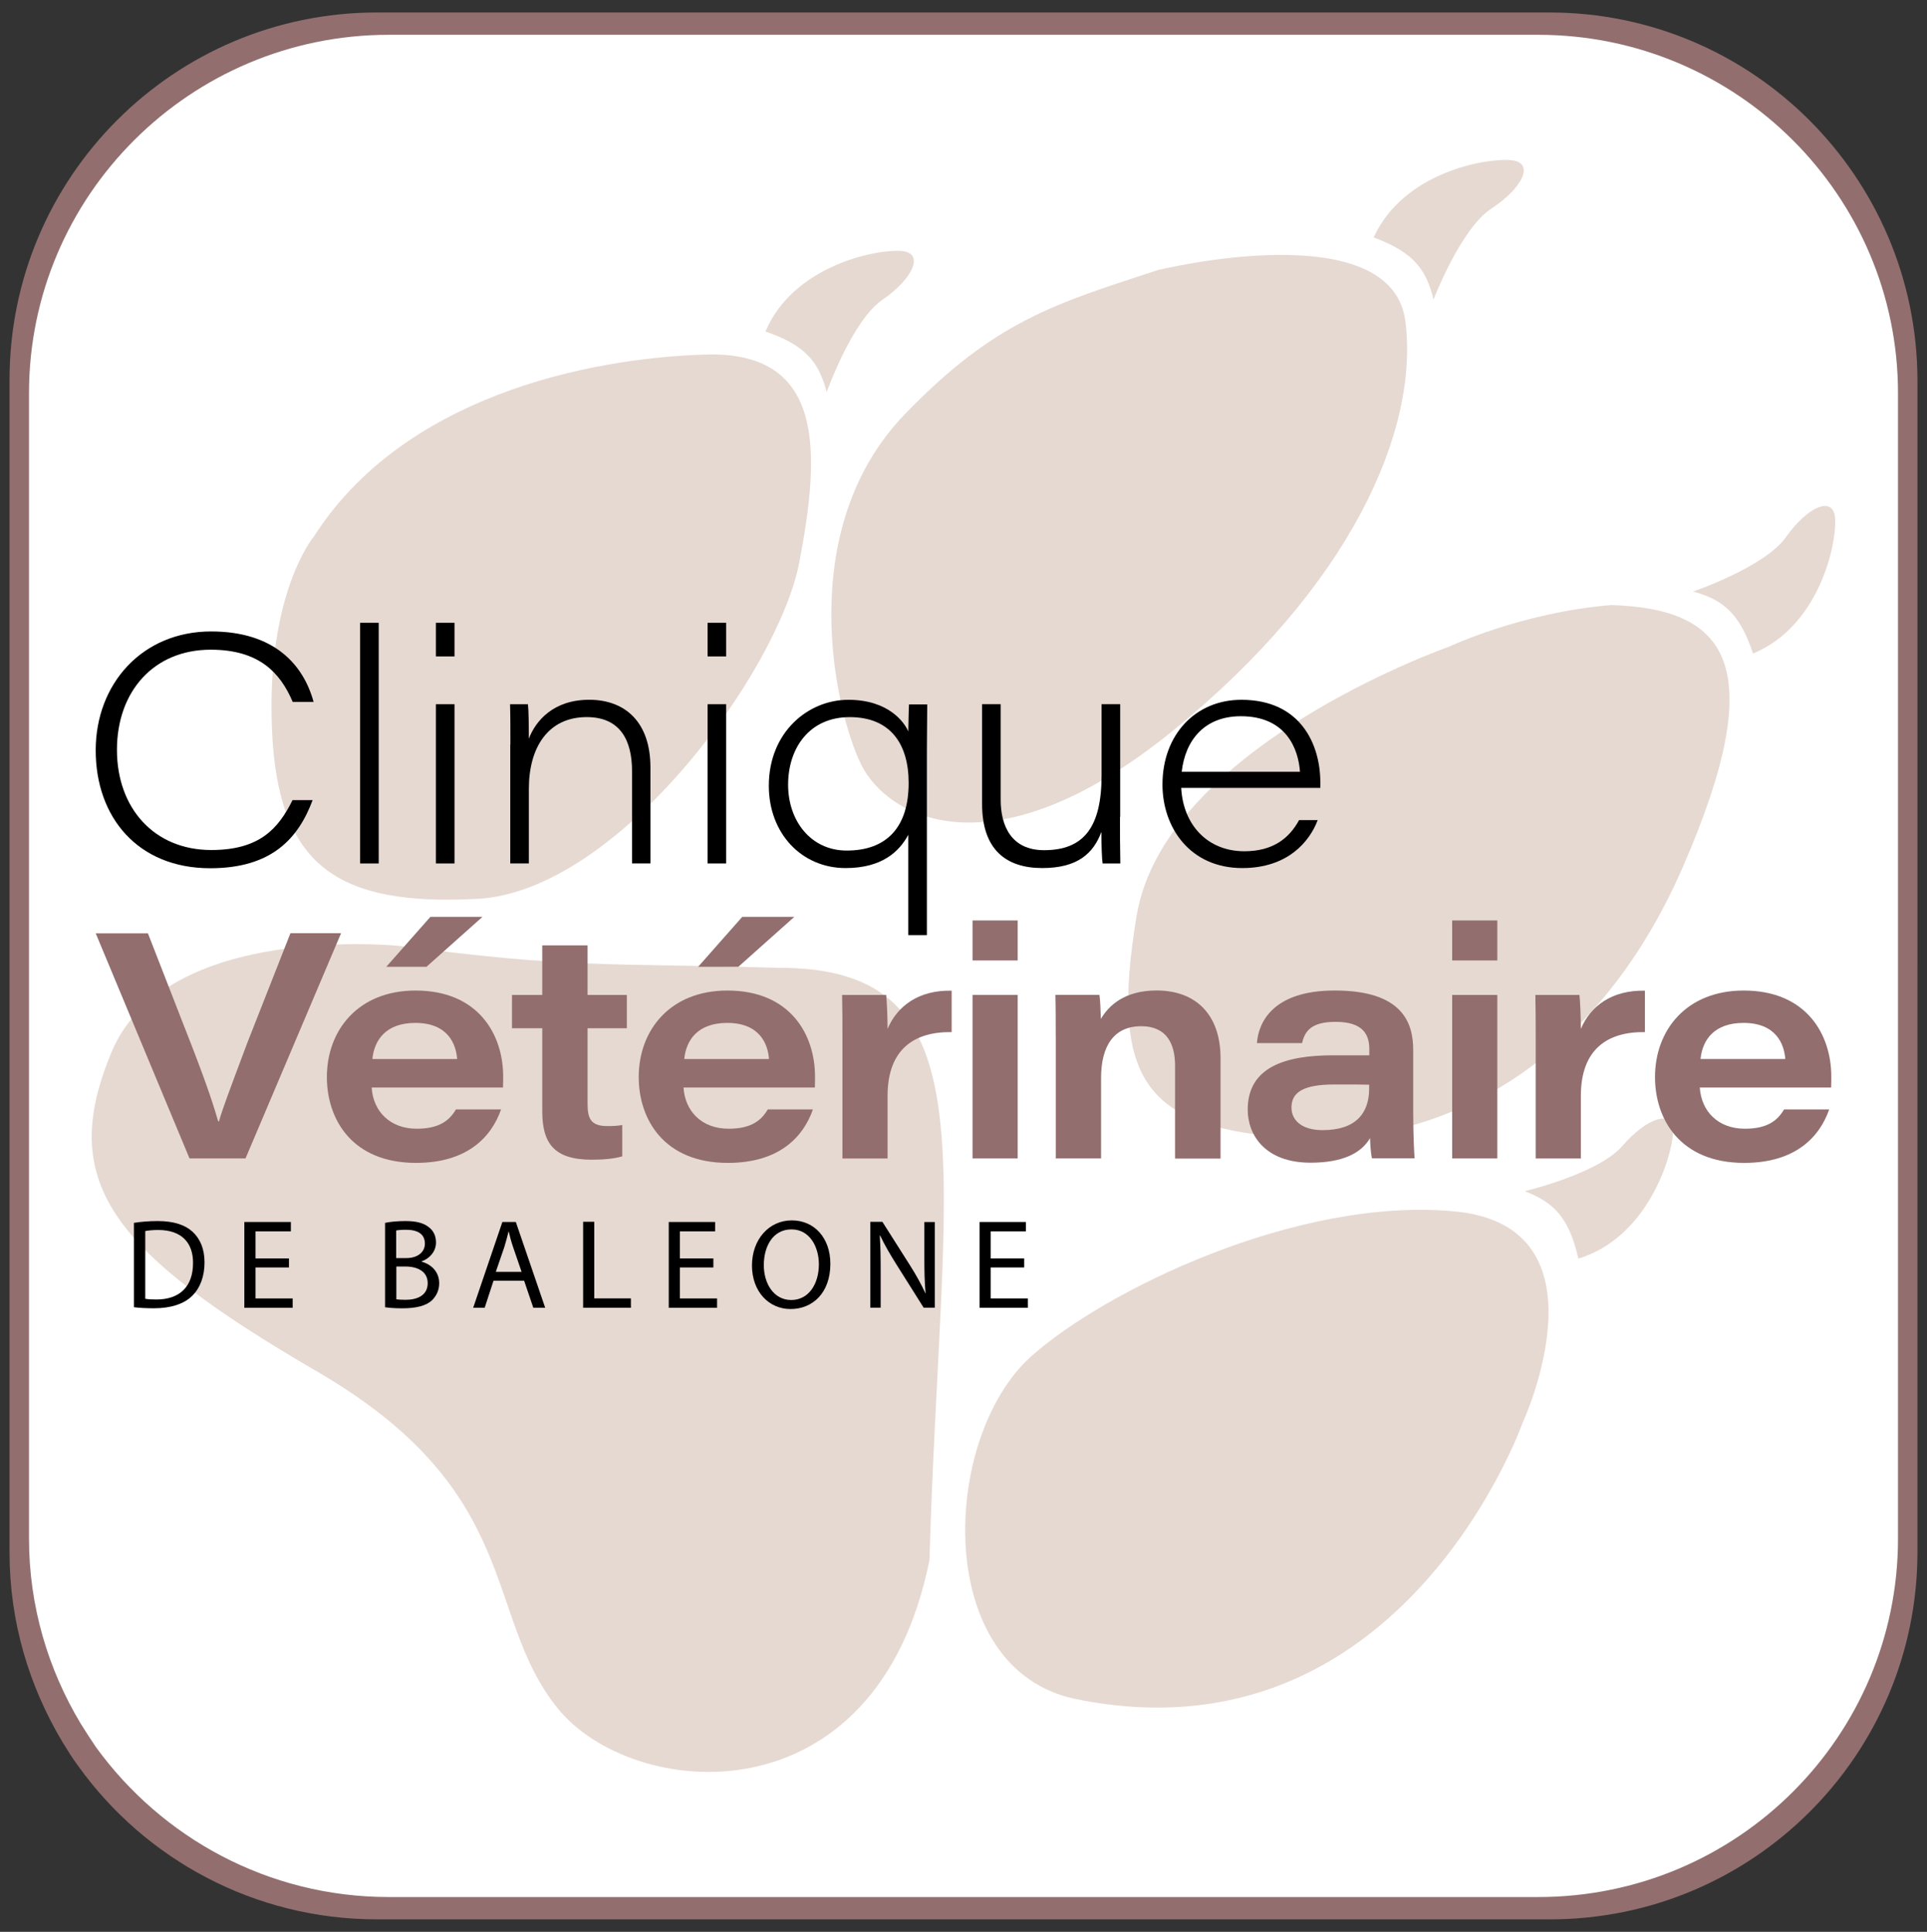
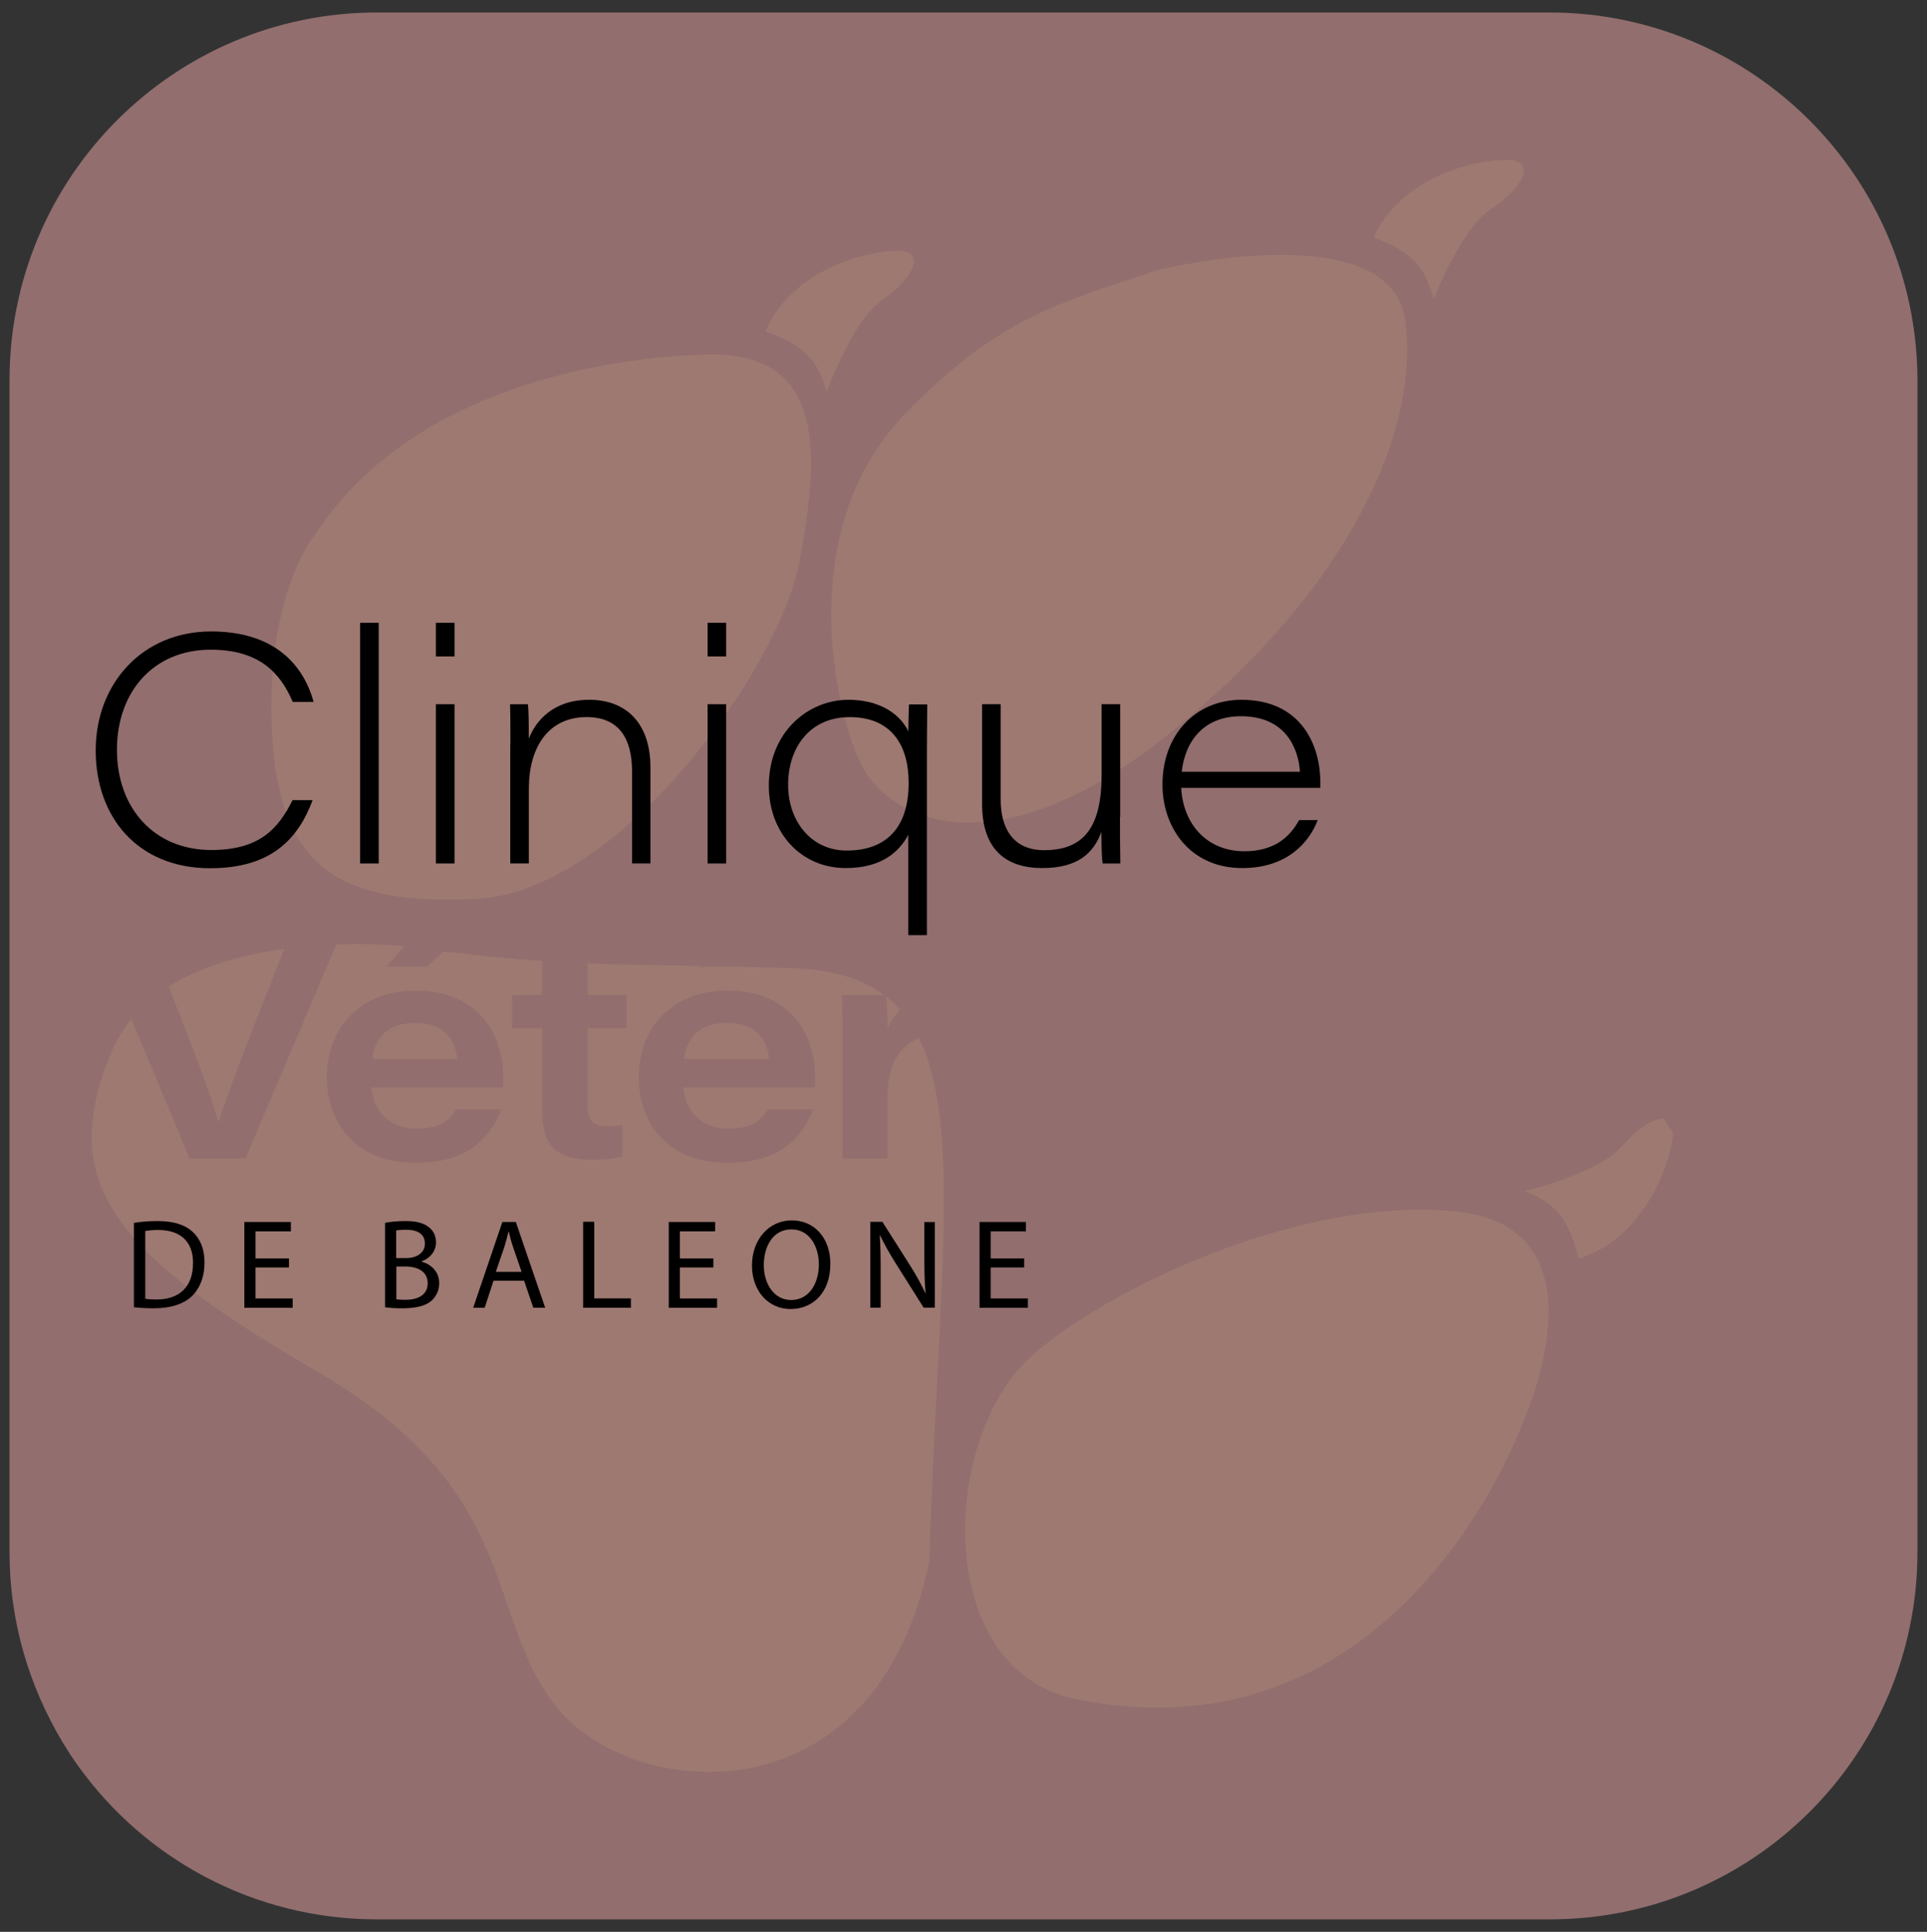
<svg xmlns="http://www.w3.org/2000/svg" id="Layer_2" data-name="Layer 2" version="1.1" viewBox="0 0 302.091 302.911">
  <rect x="0" y="0" width="302.091" height="302.911" fill="#333333" stroke="none" />
  <path d="M242.895,1.956H59.095C27.295,1.956,1.495,27.756,1.495,59.556v183.9c0,10.9,3.1,21,8.3,29.7.8,1.3,1.6,2.6,2.5,3.8,10.4,14.5,27.5,24,46.8,24h183.9c31.8,0,57.6-25.8,57.6-57.6V59.556c-.1-31.8-25.9-57.6-57.7-57.6Z" style="fill: #926e6e; stroke-width: 0px;" />
-   <path d="M241.146,5.456H60.946C29.846,5.456,4.546,30.656,4.546,61.656v179.6c0,10.6,3,20.5,8.1,29,.8,1.3,1.6,2.5,2.4,3.7,10.3,14.2,27,23.5,45.9,23.5h180.2c31.2,0,56.4-25.2,56.4-56.2V61.656c0-31-25.3-56.2-56.4-56.2Z" style="fill: #fff; stroke-width: 0px;" />
  <g style="opacity: .34;">
    <path d="M49.128,84.232s-7.388,8.856-6.492,30.124c.896,21.267,10.046,27.759,32.195,26.584,22.149-1.175,47.249-35.734,50.495-52.86s4.127-33.076-14.761-32.489c-18.903.587-47.543,6.786-61.423,28.64h-.015Z" style="fill: #b69179; stroke-width: 0px;" />
    <path d="M119.994,51.979c6.213,2.13,8.372,4.744,9.606,9.503,0,0,3.98-11.206,8.71-14.452s6.786-7.388,2.952-7.682c-3.833-.294-16.846,2.232-21.267,12.631Z" style="fill: #b69179; stroke-width: 0px;" />
    <path d="M215.345,37.233c6.154,2.277,8.254,4.95,9.385,9.738,0,0,4.245-11.104,9.047-14.247s6.962-7.212,3.143-7.608-16.891,1.821-21.576,12.117Z" style="fill: #b69179; stroke-width: 0px;" />
-     <path d="M274.814,102.474c-2.056-6.227-4.641-8.431-9.385-9.723,0,0,11.251-3.848,14.555-8.533,3.305-4.685,7.461-6.697,7.711-2.864s-2.423,16.817-12.881,21.12Z" style="fill: #b69179; stroke-width: 0px;" />
    <path d="M247.437,197.355c-1.454-6.404-3.819-8.827-8.416-10.575,0,0,11.574-2.747,15.304-7.094,3.745-4.347,8.078-5.963,7.946-2.115s-4.024,16.509-14.849,19.784h.015Z" style="fill: #b69179; stroke-width: 0px;" />
    <path d="M181.725,42.3s36.454-8.901,38.598,8.107c2.144,17.008-8.489,41.507-36.542,64.243-28.053,22.736-44.591,13.586-48.733,5.317-4.127-8.269-10.736-36.821,6.786-55.004,14.173-14.702,23.632-17.361,39.862-22.677l.029.015Z" style="fill: #b69179; stroke-width: 0px;" />
-     <path d="M227.124,101.417s-44.503,15.598-48.938,42.168c-4.436,26.584,1.983,33.34,24.469,34.839,22.486,1.498,47.293-10.619,61.173-42.505,13.88-31.901,6.786-40.464-11.221-41.051-14.173,1.175-25.483,6.551-25.483,6.551h0Z" style="fill: #b69179; stroke-width: 0px;" />
    <path d="M238.727,223.028s14.173-30.711-10.634-33.076c-24.807-2.365-55.034,12.514-66.446,22.736-14.173,12.705-15.539,49.173,7.094,53.741,51.083,10.34,69.985-43.416,69.985-43.416v.015Z" style="fill: #b69179; stroke-width: 0px;" />
    <path d="M62.713,148.328s-36.616-3.833-45.178,16.538c-8.563,20.371-.294,31.299,32.195,50.202,32.489,18.903,25.909,38.084,37.614,52.698,11.706,14.629,50.099,18.168,58.368-23.177,1.777-62.01,10.34-93.03-23.823-92.839-26.966-.778-32.283.118-59.161-3.422h-.015Z" style="fill: #b69179; stroke-width: 0px;" />
  </g>
  <g>
    <g>
      <path d="M49.021,125.427c-2.249,6.047-6.435,10.712-16.065,10.712-11.373,0-17.953-8.016-17.953-18.481s7.328-18.647,18.093-18.647c9.959,0,14.483,5.272,16.065,11.045h-3.276c-1.969-4.632-5.326-8.183-12.848-8.183-8.963,0-14.704,6.574-14.704,15.704s5.827,15.704,14.79,15.704c7.575,0,10.518-3.357,12.735-7.823h3.163v-.032Z" style="fill: #000; stroke-width: 0px;" />
      <path d="M56.456,135.391v-37.736h2.916v37.736h-2.916Z" style="fill: #000; stroke-width: 0px;" />
      <path d="M68.335,97.655h2.916v5.272h-2.916v-5.272ZM68.335,110.416h2.916v24.974h-2.916v-24.974Z" style="fill: #000; stroke-width: 0px;" />
      <path d="M80.015,116.717c0-2.109,0-4.412-.054-6.3h2.803c.113.942.14,3.33.14,5.412,1.054-2.776,3.831-6.106,9.464-6.106s9.598,3.497,9.598,10.599v15.064h-2.884v-14.483c0-4.799-1.829-8.463-7.102-8.463-6.047,0-9.071,4.745-9.071,11.239v11.707h-2.916v-18.674h.027l-.005.005Z" style="fill: #000; stroke-width: 0px;" />
      <path d="M110.924,97.655h2.916v5.272h-2.916v-5.272ZM110.924,110.416h2.916v24.974h-2.916v-24.974Z" style="fill: #000; stroke-width: 0px;" />
      <path d="M142.392,130.893c-1.442,2.69-4.191,5.219-9.824,5.219-6.908,0-12.041-5.439-12.041-12.901,0-8.409,6.16-13.482,12.46-13.482s8.796,3.524,9.404,4.966c.054-2.109.054-3.47.113-4.245h2.857c0,1.915-.054,4.745-.054,7.102v29.079h-2.916v-15.731h0v-.005ZM123.551,123.043c0,5.714,3.605,10.324,9.184,10.324,6.241,0,9.711-3.637,9.711-10.599,0-6.187-2.916-10.324-9.238-10.324s-9.657,4.858-9.657,10.599h0Z" style="fill: #000; stroke-width: 0px;" />
      <path d="M175.576,128.095c0,2.443,0,4.858.054,7.295h-2.776c-.113-.694-.194-2.83-.194-4.939-1.248,3.33-3.691,5.66-9.27,5.66s-9.431-2.803-9.431-10.045v-15.651h2.916v15.01c0,4.024,1.636,7.882,6.8,7.882,6.241,0,9.017-3.605,9.017-11.766v-11.126h2.916v17.674h-.027l-.005.005Z" style="fill: #000; stroke-width: 0px;" />
      <path d="M185.174,123.544c.307,5.773,4.105,9.932,9.905,9.932,4.412,0,6.994-1.969,8.576-4.885h2.916c-1.248,3.33-4.659,7.521-11.82,7.521-8.242,0-12.514-6.408-12.514-13.095,0-7.823,5.186-13.289,12.374-13.289,9.351,0,12.374,7.075,12.374,12.955v.861s-21.811,0-21.811,0ZM203.794,121.015c-.247-3.551-2.136-8.71-9.27-8.71-5.66,0-8.71,3.718-9.27,8.71h18.54Z" style="fill: #000; stroke-width: 0px;" />
    </g>
    <g>
      <path d="M29.712,181.643l-14.704-35.293h8.183l6.8,17.453c2.55,6.548,3.605,9.905,4.218,12.041h.113c.554-1.942,1.388-4.164,4.412-12.234l6.8-17.286h7.936l-14.983,35.32h-8.775Z" style="fill: #926e6e; stroke-width: 0px;" />
      <path d="M58.264,170.517c.221,3.664,2.803,6.467,7.075,6.467,3.357,0,5.052-1.167,6.133-3.024h7.075c-1.496,4.299-5.272,8.382-13.321,8.382-10.071,0-13.983-6.881-13.983-13.456,0-7.381,4.939-13.569,13.902-13.569,9.905,0,13.735,6.962,13.735,13.482,0,.581,0,1.001-.027,1.722h-20.59v-.005ZM71.665,166.052c-.167-2.303-1.415-5.66-6.548-5.66-4.578,0-6.435,2.636-6.741,5.66,0,0,13.289,0,13.289,0ZM75.63,143.767l-8.77,7.823h-6.3l6.908-7.823h8.162Z" style="fill: #926e6e; stroke-width: 0px;" />
      <path d="M80.263,156.007h4.745v-7.769h7.102v7.769h6.16v5.219h-6.16v11.82c0,2.416.554,3.524,3.137,3.524.721,0,1.582-.027,2.303-.167v4.912c-1.302.387-3.024.527-4.772.527-5.993,0-7.769-2.636-7.769-7.629v-12.987h-4.745v-5.219h0Z" style="fill: #926e6e; stroke-width: 0px;" />
      <path d="M107.152,170.517c.221,3.664,2.803,6.467,7.075,6.467,3.357,0,5.052-1.167,6.133-3.024h7.075c-1.496,4.299-5.272,8.382-13.321,8.382-10.071,0-13.983-6.881-13.983-13.456,0-7.381,4.939-13.569,13.902-13.569,9.905,0,13.735,6.962,13.735,13.482,0,.581,0,1.001-.027,1.722h-20.59v-.005ZM120.554,166.052c-.167-2.303-1.415-5.66-6.548-5.66-4.578,0-6.435,2.636-6.741,5.66,0,0,13.289,0,13.289,0ZM124.519,143.767l-8.77,7.823h-6.3l6.908-7.823h8.162Z" style="fill: #926e6e; stroke-width: 0px;" />
      <path d="M132.067,162.969c0-2.33,0-4.659-.054-6.962h6.908c.113.861.221,3.664.221,5.326,1.496-3.551,4.826-6.106,10.045-5.993v6.494c-5.827-.081-10.045,2.636-10.045,10.018v9.797h-7.075v-18.674h0v-.005Z" style="fill: #926e6e; stroke-width: 0px;" />
      <path d="M152.463,144.327h7.075v6.273h-7.075v-6.273h0ZM152.463,156.007h7.075v25.636h-7.075v-25.636h0Z" style="fill: #926e6e; stroke-width: 0px;" />
      <path d="M165.504,162.469c0-2.163,0-4.605-.054-6.467h6.908c.113.775.194,2.496.221,3.771,1.167-1.996,3.605-4.465,8.743-4.465,6.214,0,10.018,3.858,10.018,10.599v15.758h-7.129v-14.596c0-3.33-1.275-6.16-5.299-6.16-4.272,0-6.3,3.077-6.3,8.102v12.627h-7.102v-19.175l-.005.005Z" style="fill: #926e6e; stroke-width: 0px;" />
      <path d="M221.549,174.708c0,3.077.14,6.354.221,6.908h-6.687c-.194-.721-.28-2.416-.307-3.163-1.361,2.356-4.299,3.858-9.324,3.858-7.075,0-9.851-4.299-9.851-8.323,0-6.687,5.913-8.517,13.402-8.517h5.66v-.974c0-2.303-1.001-4.272-5.299-4.272-3.938,0-4.826,1.582-5.246,3.33h-7.075c.247-3.244,2.496-8.242,12.207-8.242,10.572,0,12.293,5.02,12.293,9.297v10.098h.005ZM214.641,170.076c-.667-.027-2.416-.027-5.52-.027-4.691,0-6.661,1.167-6.661,3.605,0,1.942,1.528,3.551,4.885,3.551,5.186,0,7.295-2.636,7.295-6.521v-.608h0Z" style="fill: #926e6e; stroke-width: 0px;" />
      <path d="M227.655,144.327h7.075v6.273h-7.075v-6.273ZM227.655,156.007h7.075v25.636h-7.075v-25.636Z" style="fill: #926e6e; stroke-width: 0px;" />
      <path d="M240.75,162.969c0-2.33,0-4.659-.054-6.962h6.908c.113.861.221,3.664.221,5.326,1.496-3.551,4.826-6.106,10.045-5.993v6.494c-5.827-.081-10.045,2.636-10.045,10.018v9.797h-7.075v-18.68Z" style="fill: #926e6e; stroke-width: 0px;" />
      <path d="M266.472,170.517c.221,3.664,2.803,6.467,7.075,6.467,3.357,0,5.052-1.167,6.133-3.024h7.075c-1.496,4.299-5.272,8.382-13.321,8.382-10.071,0-13.983-6.881-13.983-13.456,0-7.381,4.939-13.569,13.902-13.569,9.905,0,13.735,6.962,13.735,13.482,0,.581,0,1.001-.027,1.722h-20.59v-.005ZM279.874,166.052c-.167-2.303-1.415-5.66-6.548-5.66-4.578,0-6.435,2.636-6.741,5.66,0,0,13.289,0,13.289,0Z" style="fill: #926e6e; stroke-width: 0px;" />
    </g>
    <g>
      <path d="M21.017,191.742c1.054-.167,2.33-.28,3.691-.28,2.496,0,4.272.581,5.466,1.662,1.194,1.108,1.888,2.663,1.888,4.826s-.667,3.997-1.942,5.246c-1.248,1.248-3.33,1.942-5.966,1.942-1.248,0-2.276-.054-3.163-.167v-13.235h.027v.005ZM22.766,203.648c.447.081,1.081.113,1.749.113,3.718,0,5.746-2.082,5.746-5.714.027-3.163-1.775-5.186-5.466-5.186-.888,0-1.582.081-2.023.167v10.626l-.005-.005Z" style="fill: #000; stroke-width: 0px;" />
      <path d="M45.298,198.736h-5.246v4.858h5.827v1.469h-7.575v-13.456h7.295v1.469h-5.547v4.245h5.246v1.415Z" style="fill: #000; stroke-width: 0px;" />
      <path d="M60.389,191.742c.748-.167,1.969-.28,3.163-.28,1.749,0,2.857.307,3.691.974.694.527,1.108,1.334,1.108,2.389,0,1.302-.861,2.443-2.276,2.97v.027c1.275.334,2.776,1.388,2.776,3.384,0,1.167-.473,2.023-1.135,2.69-.942.861-2.469,1.248-4.659,1.248-1.194,0-2.109-.081-2.69-.167v-13.235h.027-.005ZM62.11,197.267h1.582c1.829,0,2.916-.974,2.916-2.249,0-1.582-1.194-2.19-2.97-2.19-.807,0-1.248.054-1.528.113v4.331-.005ZM62.11,203.728c.334.054.834.081,1.469.081,1.802,0,3.47-.667,3.47-2.609,0-1.829-1.582-2.609-3.47-2.609h-1.442v5.133h-.027v.005Z" style="fill: #000; stroke-width: 0px;" />
      <path d="M77.368,200.818l-1.388,4.245h-1.802l4.578-13.456h2.109l4.605,13.456h-1.861l-1.442-4.245h-4.799ZM81.78,199.457l-1.334-3.884c-.307-.888-.5-1.662-.694-2.469h-.027c-.194.807-.414,1.609-.667,2.443l-1.334,3.884h4.051v.027h.005Z" style="fill: #000; stroke-width: 0px;" />
      <path d="M91.41,191.575h1.749v12.014h5.746v1.469h-7.489v-13.482h-.005Z" style="fill: #000; stroke-width: 0px;" />
      <path d="M111.833,198.736h-5.246v4.858h5.827v1.469h-7.575v-13.456h7.268v1.469h-5.52v4.245h5.246v1.415h0Z" style="fill: #000; stroke-width: 0px;" />
      <path d="M130.173,198.155c0,4.632-2.83,7.102-6.241,7.102s-6.047-2.749-6.047-6.827,2.663-7.075,6.241-7.075,6.047,2.803,6.047,6.8ZM119.742,198.375c0,2.884,1.555,5.466,4.299,5.466s4.331-2.523,4.331-5.606c0-2.663-1.388-5.466-4.299-5.466s-4.331,2.663-4.331,5.606Z" style="fill: #000; stroke-width: 0px;" />
      <path d="M136.441,205.036v-13.456h1.888l4.331,6.827c1.001,1.582,1.775,2.997,2.416,4.385l.027-.027c-.167-1.802-.194-3.443-.194-5.52v-5.633h1.636v13.429h-1.749l-4.299-6.827c-.942-1.496-1.829-3.024-2.523-4.492l-.054.027c.113,1.695.14,3.33.14,5.547v5.746h-1.609l-.011-.005Z" style="fill: #000; stroke-width: 0px;" />
      <path d="M160.555,198.736h-5.246v4.858h5.827v1.469h-7.575v-13.456h7.268v1.469h-5.52v4.245h5.246v1.415Z" style="fill: #000; stroke-width: 0px;" />
    </g>
  </g>
</svg>